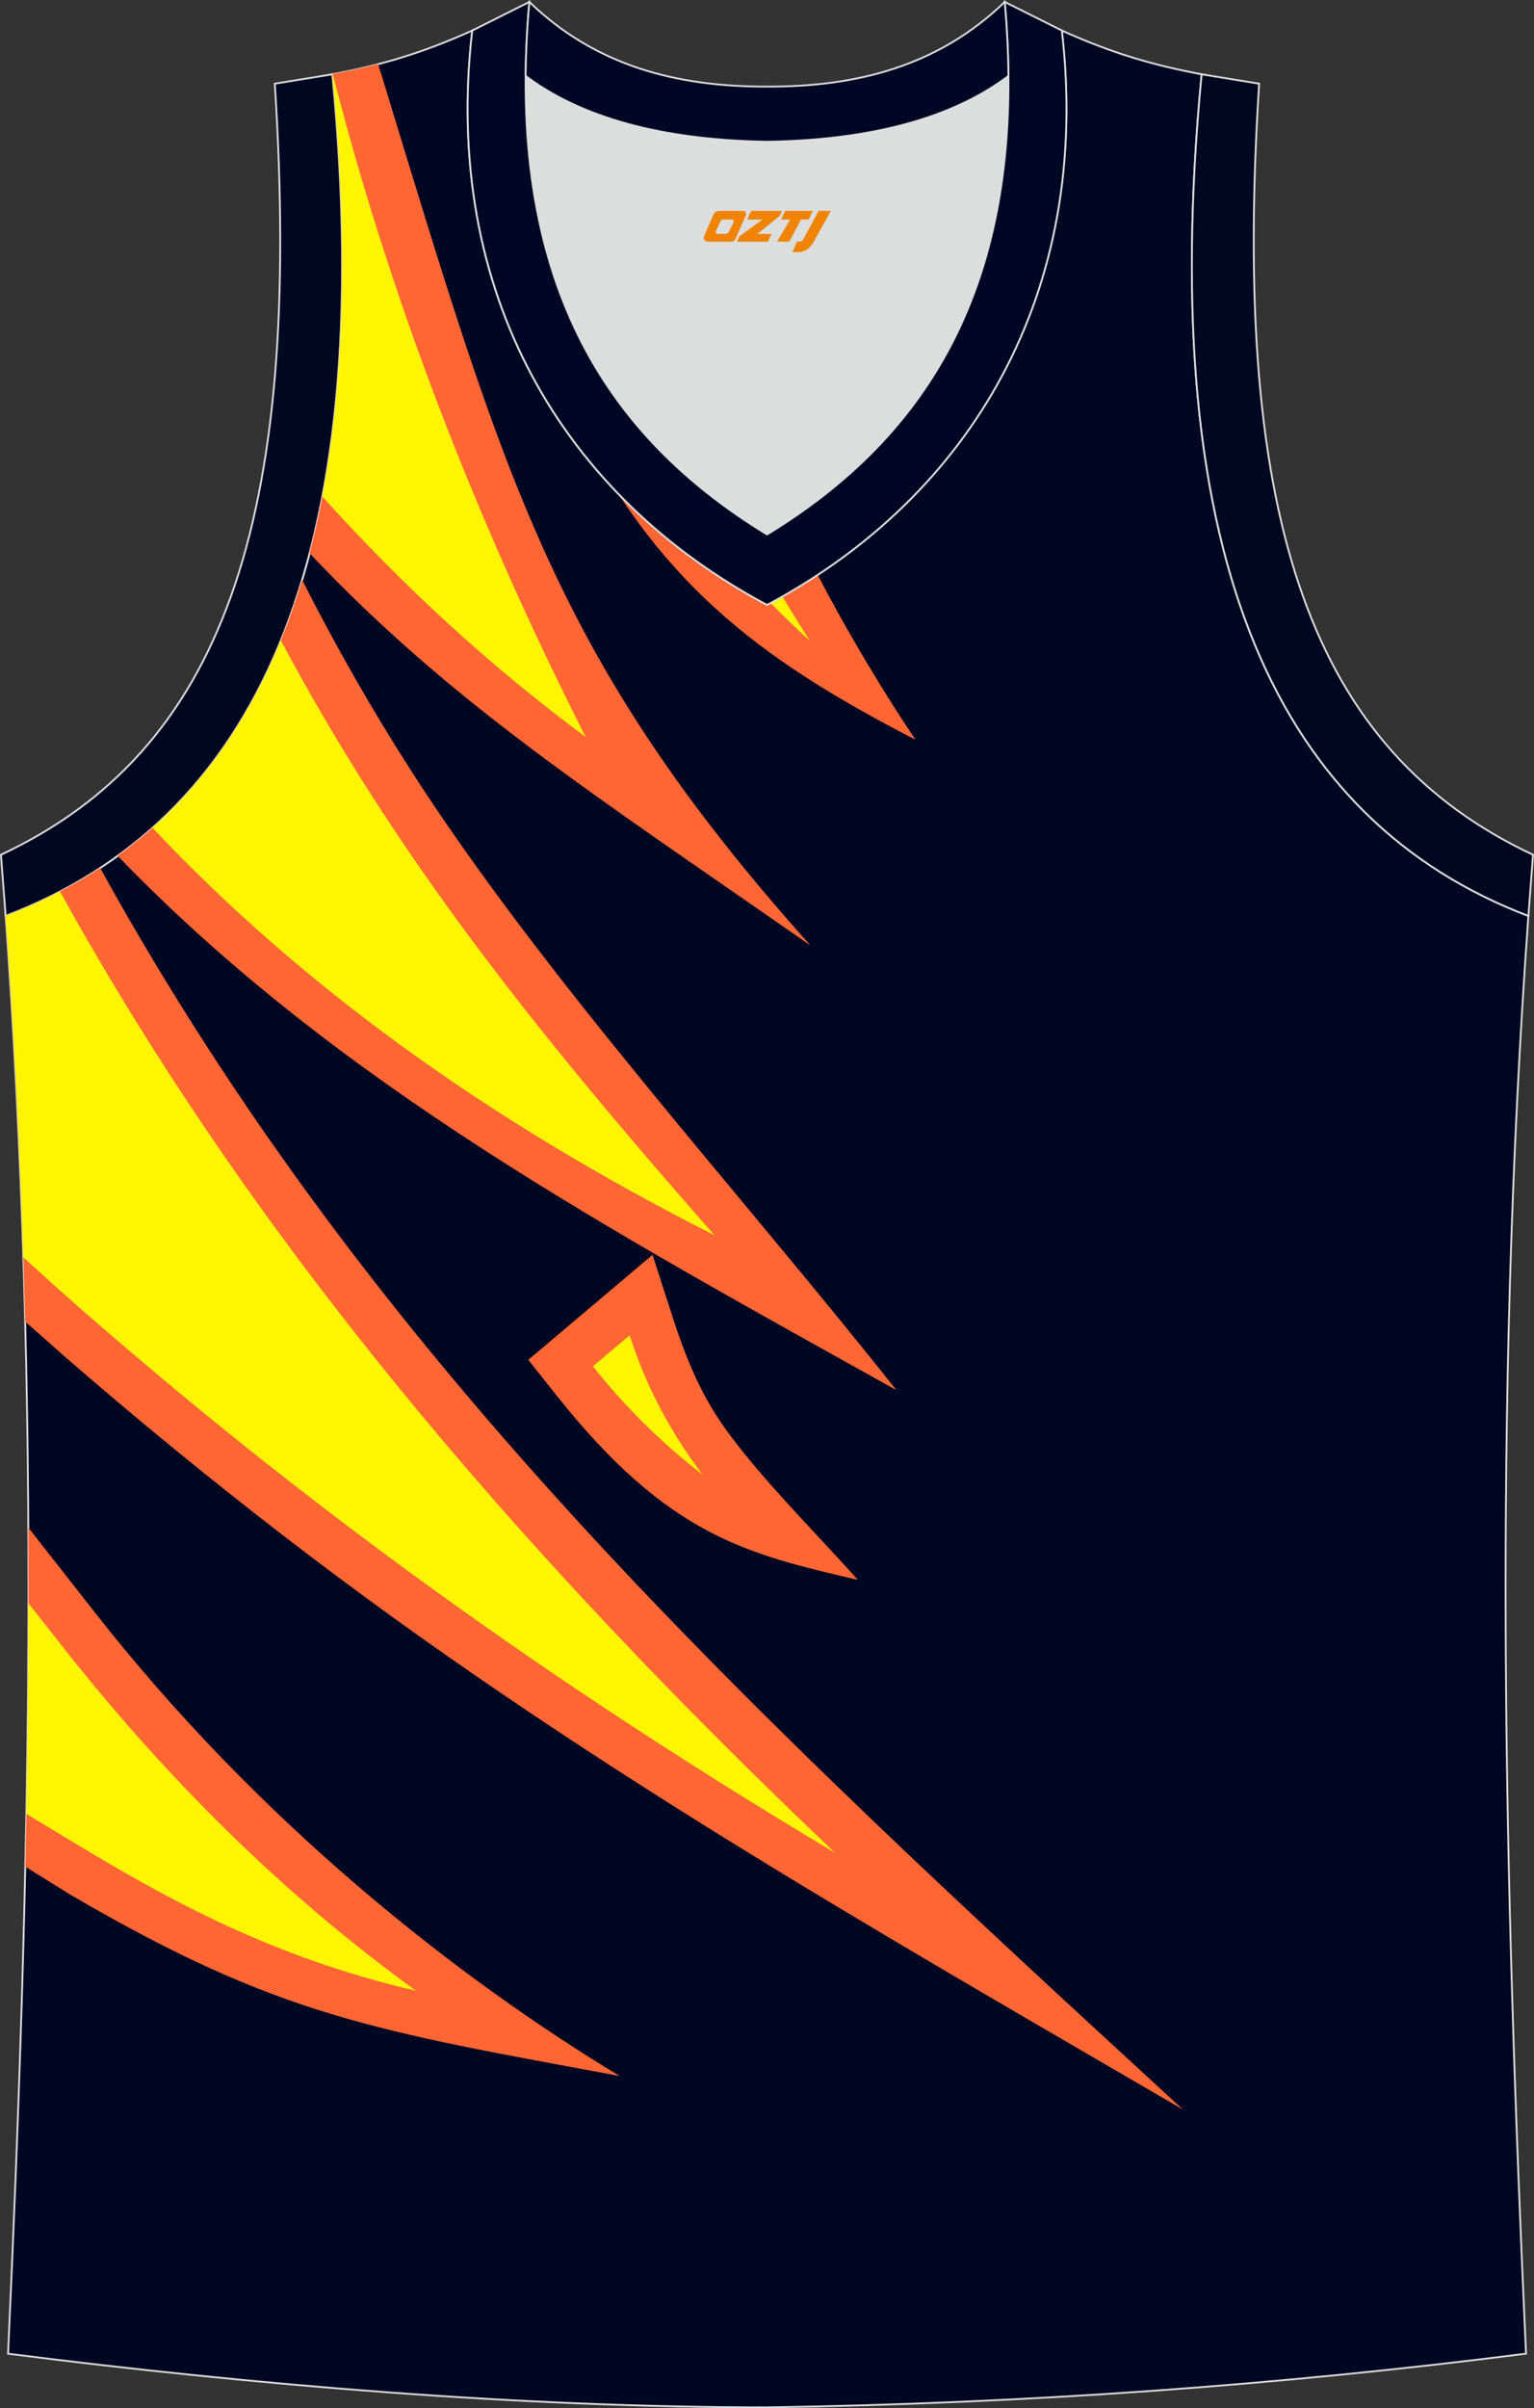
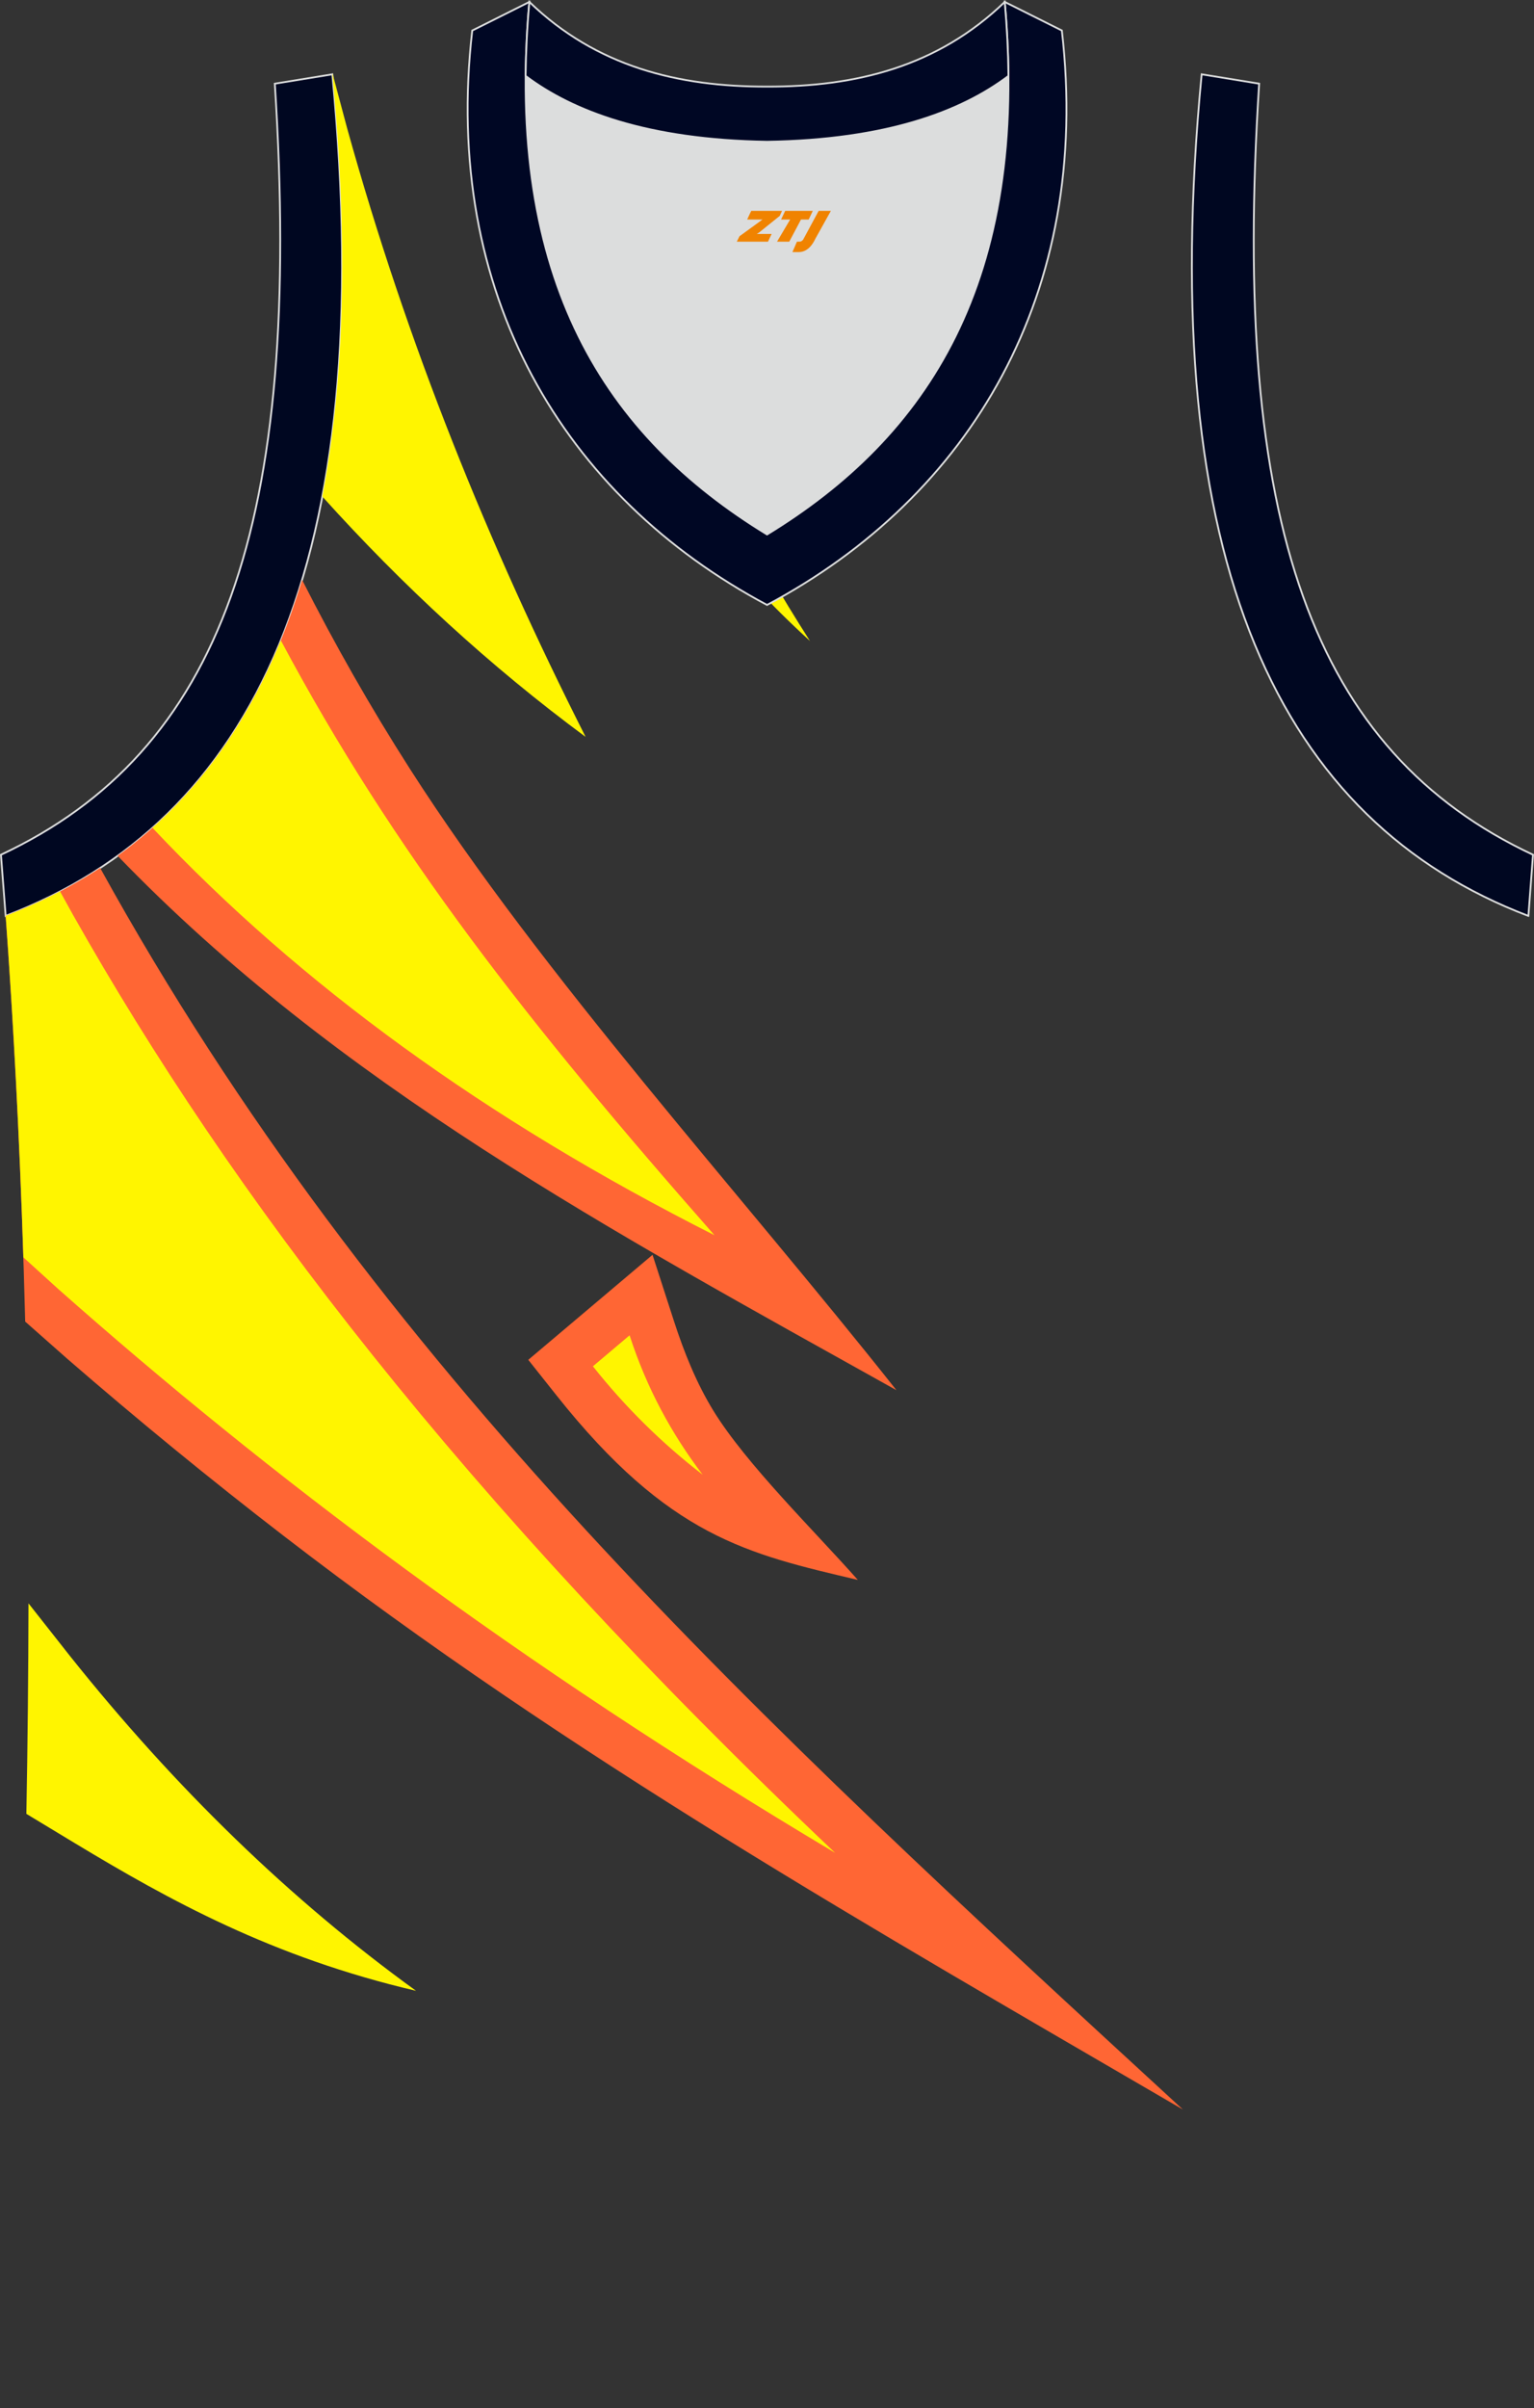
<svg xmlns="http://www.w3.org/2000/svg" version="1.1" id="图层_1" x="0px" y="0px" width="339.16px" height="532.13px" viewBox="0 0 339.16 532.13" enable-background="new 0 0 339.16 532.13" xml:space="preserve">
  <rect x="0" y="0" width="339.16" height="532.13" fill="#333333" stroke="none" />
  <g>
-     <path fill="#000723" stroke="#DCDDDD" stroke-width="0.4" stroke-miterlimit="22.926" d="M169.56,531.93c0.02,0,0.03,0,0.05,0   H169.56L169.56,531.93L169.56,531.93L169.56,531.93z M169.61,531.93c57.41-0.83,113.01-4.89,167.79-11.86   c-4.79-104.04-7.35-208.91,0.52-317.69l-0.01,0c-54.56-20.79-82.7-77.28-72.23-185.96l0.02,0c-10.65-2-19.75-4.62-30.94-9.67   c6.7,58.04-20.21,103-65.18,126.92C124.61,109.75,97.7,64.79,104.41,6.75c-11.19,5.04-20.28,7.67-30.94,9.67l0.02,0   C83.96,125.09,55.82,181.58,1.26,202.38l-0.16-2.07c8.06,109.52,5.5,215.07,0.68,319.77C56.11,526.99,114.87,531.93,169.61,531.93z   " />
    <path fill="#000721" stroke="#DCDDDD" stroke-width="0.4" stroke-miterlimit="22.926" d="M1.25,202.38   c54.56-20.79,82.7-77.29,72.23-185.96l-12.72,2.07c6.3,97.73-12.02,147.62-60.55,170.38L1.25,202.38z" />
    <path fill="#000721" stroke="#DCDDDD" stroke-width="0.4" stroke-miterlimit="22.926" d="M337.91,202.38   c-54.56-20.79-82.7-77.29-72.23-185.96l12.71,2.07c-6.3,97.73,12.02,147.62,60.55,170.38l-1.02,13.51L337.91,202.38z" />
-     <path fill="#FF6634" d="M6.26,337.54l13.98,17.81C57.6,403.29,102.11,437.64,137,458.72c-53.88-10-75.21-13.06-121.29-39.98   c-0.4-0.23-7-4.35-10.11-6.28C6.14,387.61,6.4,362.65,6.26,337.54z" />
    <path fill="#FFF500" d="M5.83,400.79c0.28-15.45,0.44-30.95,0.47-46.51c3.75,4.76,8.72,11.07,9.2,11.67   c23.2,29.07,48.65,53.81,76.48,73.94c-31.79-7.41-54.58-20.05-75.4-32.6L5.83,400.79z" />
    <path fill="#FF6634" d="M22.14,191.78c61.08,110.69,145.78,188.27,239.4,274.35c-68.99-40.19-135.11-77.67-198.77-126.72   c-16.38-12.61-32.34-25.69-47.93-39.2c-0.61-0.53-5.75-5.08-9.27-8.19c-0.77-30.31-2.2-60.86-4.47-91.73l0.16,2.07   C8.73,199.52,15.7,196,22.14,191.78z" />
    <path fill="#FFF500" d="M5.17,277.83c-0.83-25.64-2.14-51.48-4.06-77.53l0.16,2.07c4.16-1.59,8.16-3.38,12.01-5.39   c1.37,2.47,2.55,4.61,2.89,5.22c34.82,61.66,85.9,128.96,168.47,207.21c-70.68-42.11-125.41-83.54-171.81-124.63   C12.61,284.59,7.96,280.37,5.17,277.83z" />
    <path fill="#FF6634" d="M66.79,128.13c7.21,14.21,15.11,28.13,23.88,41.82c29.32,45.78,72.77,93.33,107.53,137.23   c-63.15-35.25-123.52-67.61-172.19-118.07C44.65,175.6,58.52,155.65,66.79,128.13z" />
    <path fill="#FFF500" d="M33.71,182.92c11.85-10.56,21.41-24.24,28.39-41.4c24.88,46.69,54.96,84.94,95.87,131.42   C107.34,247.35,66.33,217.53,33.71,182.92z" />
-     <path fill="#FF6634" d="M83.57,14.14c0.45,1.41,0.81,2.56,0.89,2.8c27.02,88.22,37.54,128.12,94.74,191.98   c-47.93-33.38-79.38-53.46-110.75-86.67c7.27-27.75,9.21-62.69,5.04-105.89l-0.02,0C76.96,15.71,80.28,14.99,83.57,14.14z" />
    <path fill="#FFF500" d="M71.27,109.72c4.88-25.53,5.78-56.42,2.22-93.35l-0.02,0l0.08-0.01c1.47,5.46,3.07,11.51,3.2,11.98   c13.25,47.71,31.32,92.22,52.73,134.49C108.31,147.19,88.99,129.39,71.27,109.72z" />
-     <path fill="#FF6634" d="M126.27,90.86l-4.19-9.25l37.28-20.87l2.05,14.14c3.88,26.82,25.09,64.85,41.01,88.58   C166.96,145.16,145,128.31,126.27,90.86z" />
    <path fill="#FFF500" d="M179.08,141.63c-12.79-20-24.4-41.25-27.87-65.27l-15.88,8.72C146.5,106.5,161.74,125.85,179.08,141.63z" />
    <path fill="#FF6634" d="M149,291.88c2.25,6.95,4.98,13.73,8.74,19.86c7.27,11.81,22.4,26.6,31.92,37.36   c-24.37-5.73-41.77-9.49-66.64-40.8l-6.22-7.83l27.47-23.2L149,291.88z" />
    <path fill="#FFF500" d="M139.2,295.05l-8.11,6.85c7.13,8.98,15.21,16.97,24.26,23.95C148.55,316.91,143,306.8,139.2,295.05z" />
    <path fill="#DCDDDD" d="M169.59,31.33c26.47-0.42,42.94-6.71,53.32-14.5c0.02-0.06,0.03-0.12,0.05-0.18   c0.48,51.69-21.13,81.77-53.36,101.45c-32.24-19.68-53.84-49.76-53.36-101.45c0.02,0.06,0.03,0.12,0.05,0.18   C126.64,24.62,143.12,30.91,169.59,31.33z" />
    <path fill="#000724" stroke="#DCDDDD" stroke-width="0.4" stroke-miterlimit="22.926" d="M117.04,0.43   c-5.53,61.77,17.08,96.01,52.55,117.67c35.47-21.65,58.08-55.89,52.55-117.67l12.63,6.31c6.71,58.04-20.2,103-65.18,126.93   c-44.97-23.92-71.88-68.89-65.18-126.92L117.04,0.43z" />
    <path fill="#000724" stroke="#DCDDDD" stroke-width="0.4" stroke-miterlimit="22.926" d="M117.04,0.43   c14.83,14.31,32.94,18.75,52.55,18.71c19.61,0.05,37.73-4.4,52.55-18.71c0.5,5.63,0.77,11.02,0.82,16.2   c-0.02,0.06-0.03,0.13-0.05,0.19c-10.37,7.8-26.85,14.09-53.32,14.5c-26.47-0.42-42.94-6.71-53.32-14.5   c-0.02-0.06-0.04-0.13-0.06-0.19C116.27,11.46,116.53,6.06,117.04,0.43z" />
  </g>
  <g>
    <path fill="#F08300" d="M181,46.6l-3.4,6.3c-0.2,0.3-0.5,0.5-0.8,0.5h-0.6l-1,2.3h1.2c2,0.1,3.2-1.5,3.9-3L183.7,46.6h-2.5L181,46.6z" />
    <polygon fill="#F08300" points="173.8,46.6 ,179.7,46.6 ,178.8,48.5 ,177.1,48.5 ,174.5,53.4 ,171.8,53.4 ,174.7,48.5 ,172.7,48.5 ,173.6,46.6" />
    <polygon fill="#F08300" points="167.8,51.7 ,167.3,51.7 ,167.8,51.4 ,172.4,47.7 ,172.9,46.6 ,166.1,46.6 ,165.8,47.2 ,165.2,48.5 ,168,48.5 ,168.6,48.5 ,163.5,52.2    ,162.9,53.4 ,169.5,53.4 ,169.8,53.4 ,170.6,51.7" />
-     <path fill="#F08300" d="M164.3,46.6H159C158.5,46.6,158,46.9,157.8,47.3L155.7,52.1C155.4,52.7,155.8,53.4,156.5,53.4h5.2c0.4,0,0.7-0.2,0.9-0.6L164.9,47.6C165.1,47.1,164.8,46.6,164.3,46.6z M162.2,49.1L161.1,51.3C160.9,51.6,160.6,51.7,160.5,51.7l-1.8,0C158.5,51.7,158.1,51.6,158.3,51l1-2.1c0.1-0.3,0.4-0.4,0.7-0.4h1.9   C162.1,48.5,162.3,48.8,162.2,49.1z" />
  </g>
</svg>